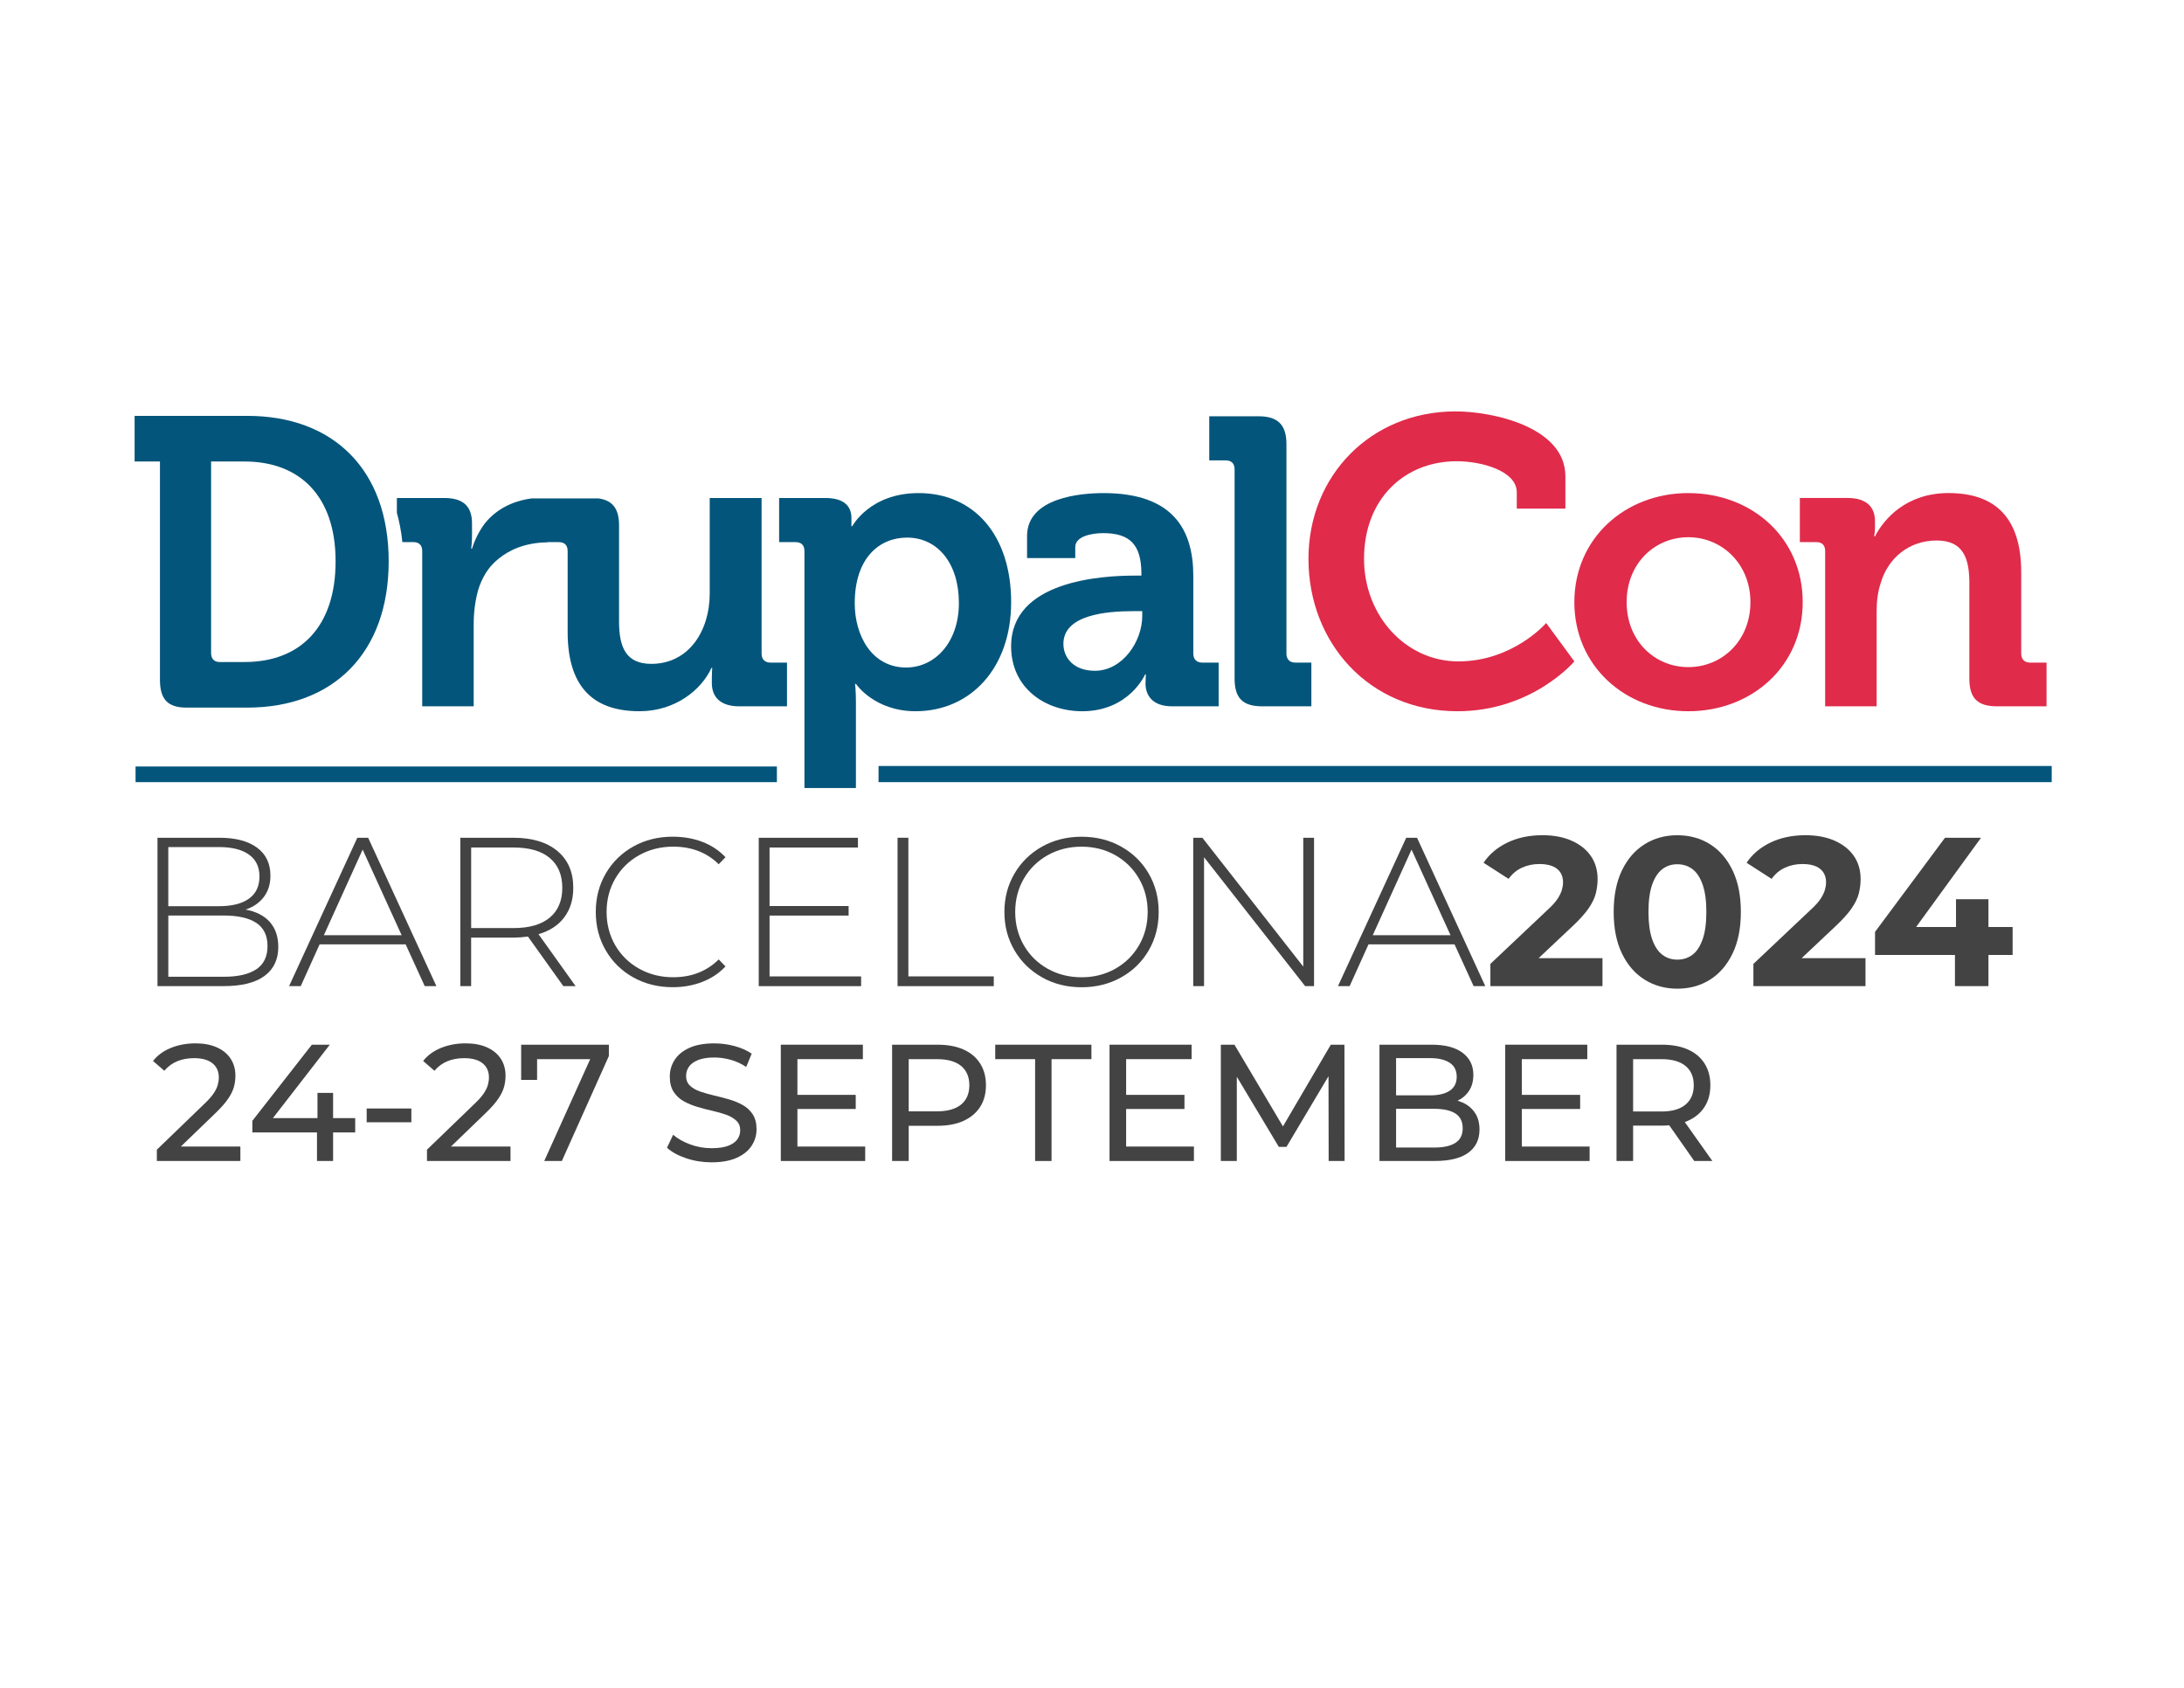
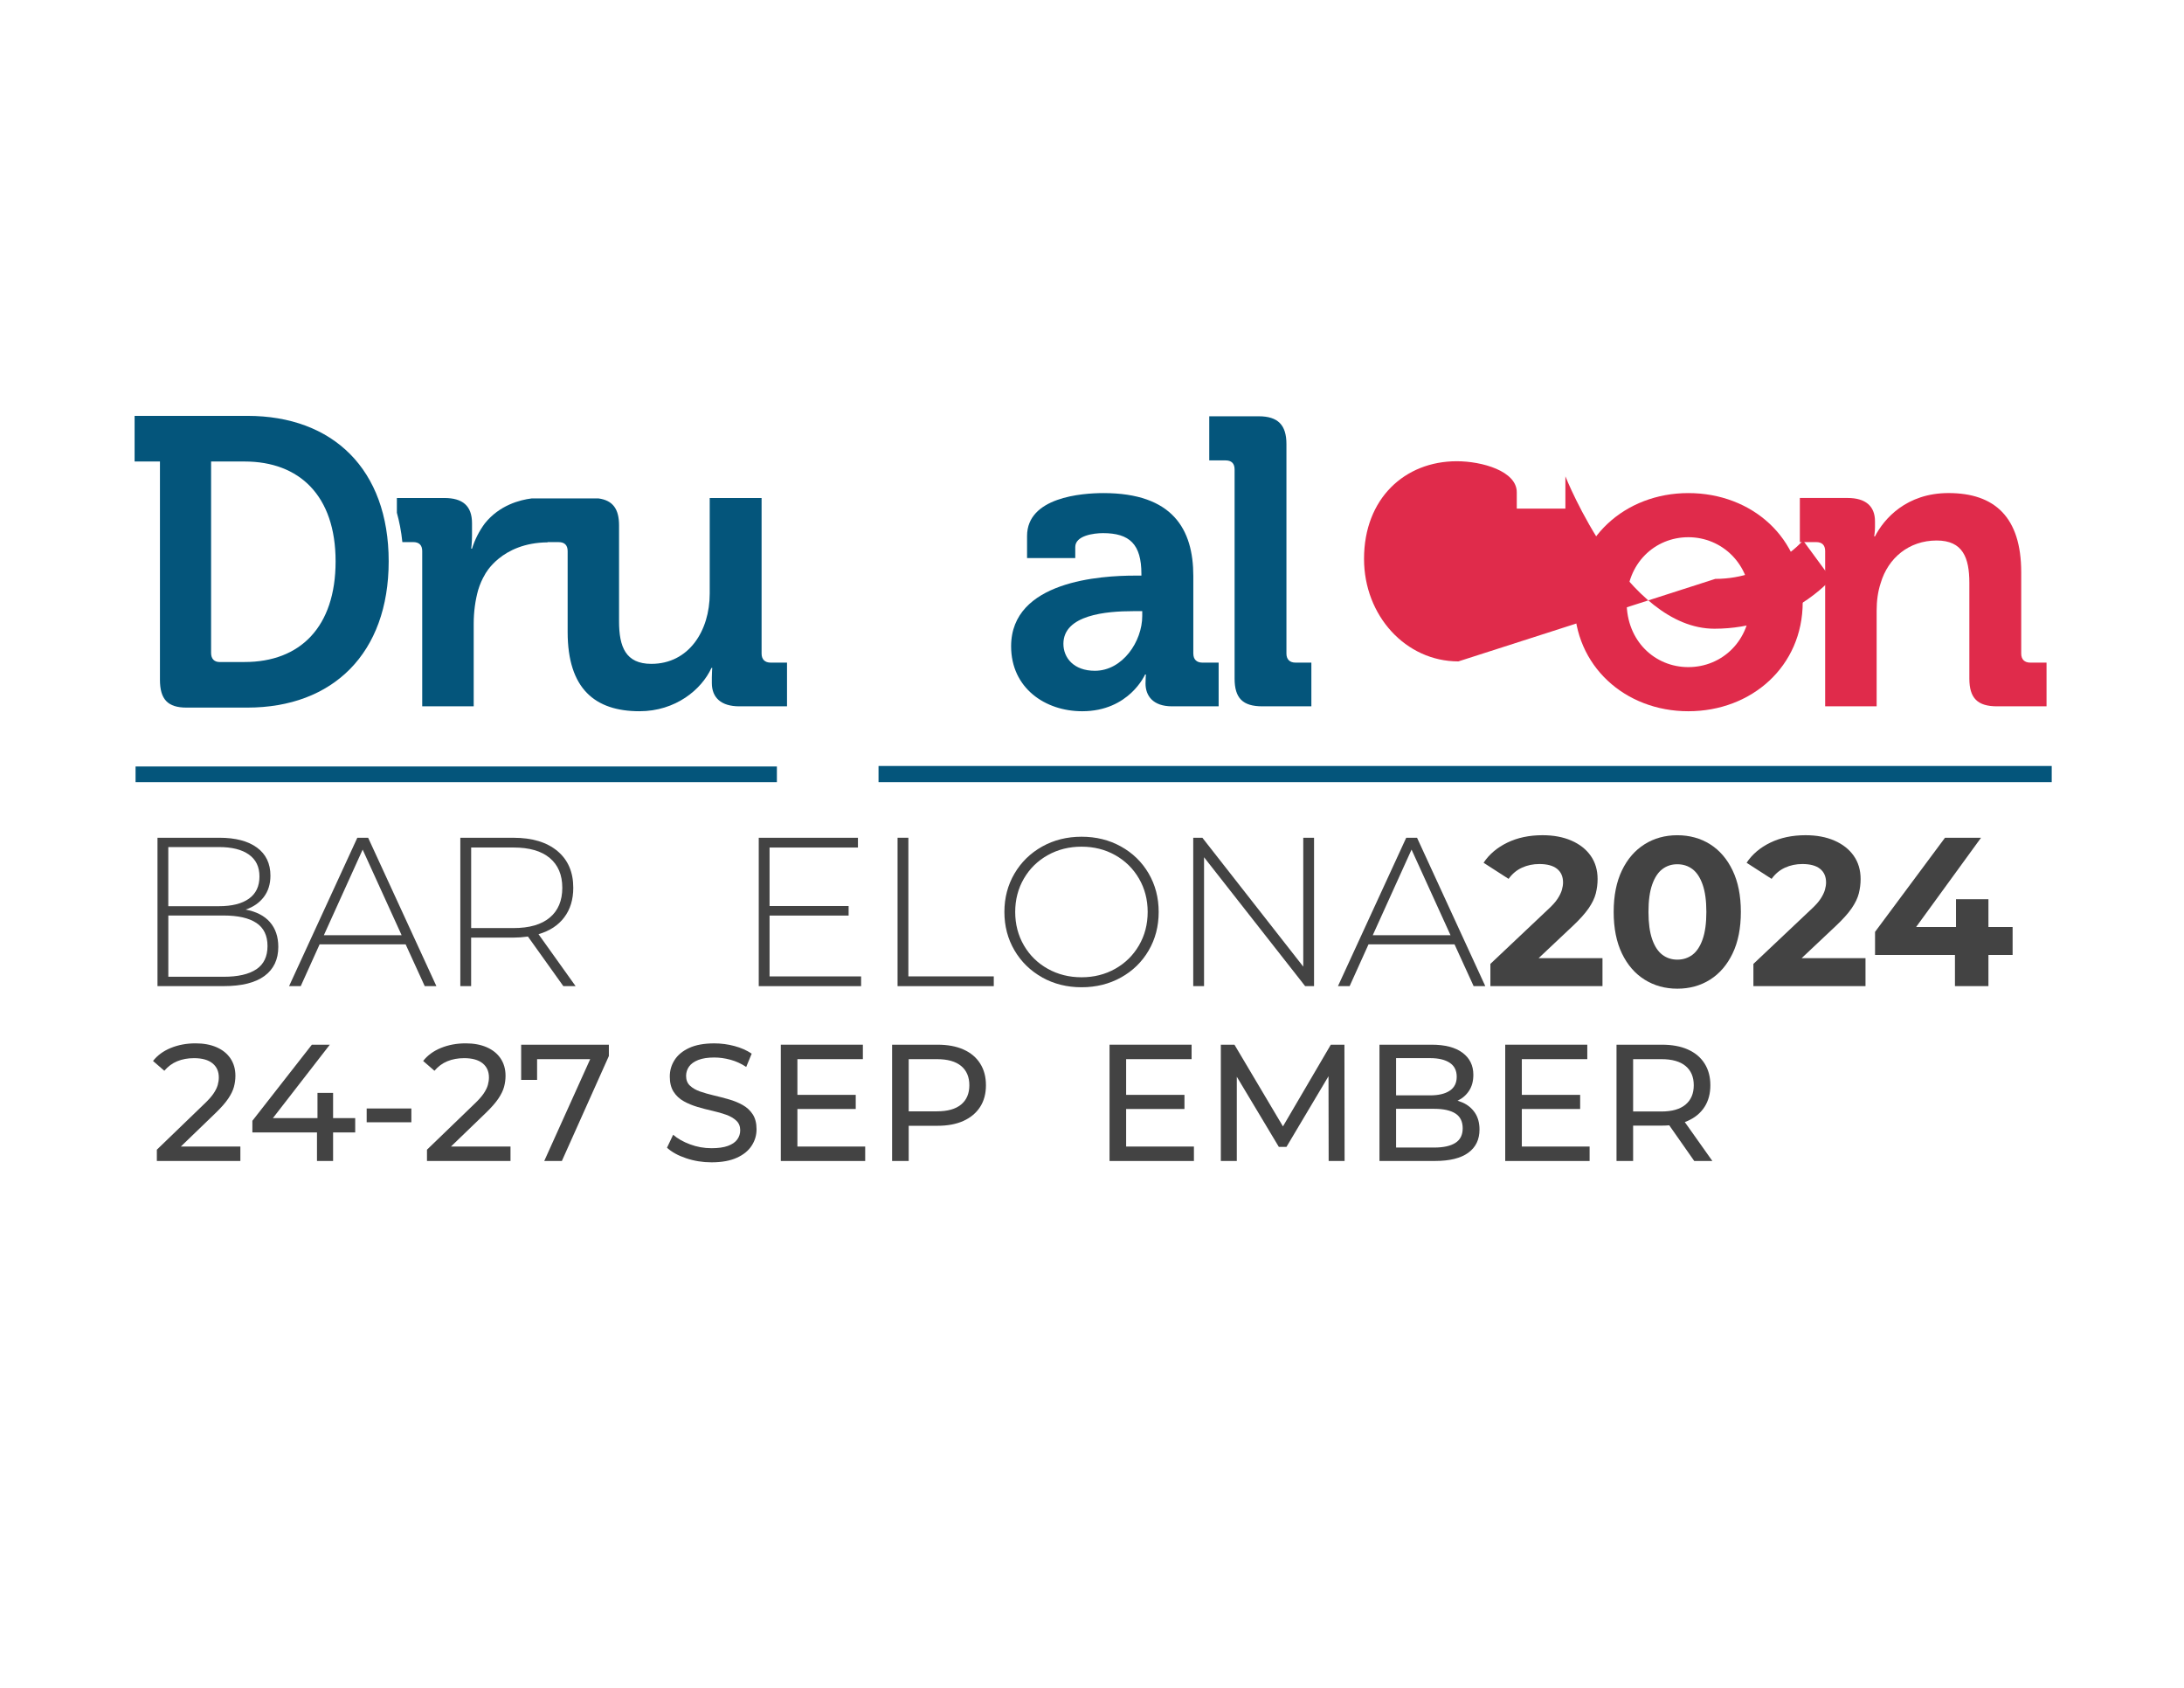
<svg xmlns="http://www.w3.org/2000/svg" id="Layer_1" data-name="Layer 1" viewBox="0 0 792 612">
  <defs>
    <style>
      .cls-1 {
        fill: #434343;
      }

      .cls-1, .cls-2, .cls-3 {
        stroke-width: 0px;
      }

      .cls-2 {
        fill: #e02b4b;
      }

      .cls-3 {
        fill: #04557b;
      }
    </style>
  </defs>
  <rect class="cls-3" x="49.16" y="277.92" width="232.57" height="5.68" />
  <rect class="cls-3" x="318.59" y="277.74" width="425.44" height="5.86" />
  <path class="cls-3" d="m58.01,167.33h-9.2v-16.54h40.9c31,0,51.24,19.37,51.24,52.74s-20.24,53.04-51.24,53.04h-22.08c-6.79,0-9.63-2.98-9.63-10.13v-79.12Zm21.65,72.71h9.06c20.1,0,32.98-12.66,32.98-36.5s-13.16-36.2-32.98-36.2h-12.17v69.43c0,2.09,1.13,3.28,3.11,3.28Z" />
-   <path class="cls-3" d="m333.06,178.79c-17.63,0-24,12-24,12h-.3v-2.96c0-4.15-2.52-7.26-9.48-7.26h-16.74v16h5.92c2.07,0,3.26,1.04,3.26,3.26v85.91h18.67v-31.25c0-3.85-.3-6.52-.3-6.52h.3s6.66,9.92,21.63,9.92c19.85,0,34.66-15.55,34.66-39.55s-13.18-39.55-33.62-39.55Zm-4.44,63.25c-12.44,0-18.66-11.55-18.66-23.26,0-16.74,9.18-23.85,18.96-23.85,11.11,0,18.81,9.33,18.81,23.7s-8.74,23.4-19.11,23.4Z" />
  <path class="cls-3" d="m432.74,237v-28.14c0-16.89-7.41-30.07-32.59-30.07-7.85,0-27.7,1.48-27.7,15.56v8h17.48v-4c0-4.15,6.67-5.04,10.07-5.04,9.63,0,13.92,4,13.92,14.81v.59h-2.37c-12.3,0-44.88,1.93-44.88,25.63,0,15.11,12.3,23.55,25.78,23.55,17.03,0,22.81-13.33,22.81-13.33h.3s-.15,1.33-.15,3.26c0,4.44,2.67,8.29,9.63,8.29h16.89v-15.85h-5.92c-2.07,0-3.26-1.19-3.26-3.26Zm-18.52-13.63c0,9.18-7.11,19.85-17.18,19.85-7.7,0-11.41-4.74-11.41-9.77,0-10.52,15.56-11.85,25.33-11.85h3.26v1.78Z" />
  <path class="cls-3" d="m466.51,237v-75.99c0-6.96-3.11-10.07-10.07-10.07h-17.92v16h5.93c2.07,0,3.26,1.04,3.26,3.26v75.84c0,7.11,2.96,10.07,10.07,10.07h17.77v-15.85h-5.78c-2.07,0-3.26-1.19-3.26-3.26Z" />
-   <path class="cls-2" d="m528.87,239.82c-19.11,0-34.22-16.59-34.22-37.18,0-21.92,14.81-35.4,33.62-35.4,9.18,0,21.77,3.56,21.77,11.26v5.92h17.63v-11.7c0-17.92-26.37-23.55-39.85-23.55-30.51,0-53.32,23.11-53.32,53.47s21.92,55.25,54.06,55.25c27.11,0,42.36-18.07,42.36-18.07l-10.22-13.92s-12,13.92-31.85,13.92Z" />
+   <path class="cls-2" d="m528.87,239.82c-19.11,0-34.22-16.59-34.22-37.18,0-21.92,14.81-35.4,33.62-35.4,9.18,0,21.77,3.56,21.77,11.26v5.92h17.63v-11.7s21.92,55.25,54.06,55.25c27.11,0,42.36-18.07,42.36-18.07l-10.22-13.92s-12,13.92-31.85,13.92Z" />
  <path class="cls-2" d="m612.25,178.79c-22.96,0-41.33,16.44-41.33,39.55s18.37,39.55,41.33,39.55,41.48-16.29,41.48-39.55-18.37-39.55-41.48-39.55Zm0,63.1c-12.15,0-22.37-9.48-22.37-23.55s10.22-23.55,22.37-23.55,22.52,9.63,22.52,23.55-10.22,23.55-22.52,23.55Z" />
  <path class="cls-2" d="m736.23,240.26c-2.07,0-3.26-1.19-3.26-3.26v-29.48c0-20-9.63-28.74-26.37-28.74-15.26,0-23.4,9.33-26.66,15.7h-.3s.3-1.63.3-3.26v-2.22c0-5.33-3.26-8.44-9.92-8.44h-17.33v16h5.92c2.07,0,3.26,1.04,3.26,3.26v56.29h18.67v-34.66c0-3.56.44-6.96,1.48-10.07,2.67-9.03,10.22-15.4,20.29-15.4,9.48,0,11.85,6.22,11.85,15.4v34.66c0,7.11,2.96,10.07,10.07,10.07h17.92v-15.85h-5.92Z" />
  <path class="cls-3" d="m279.44,240.26c-2.07,0-3.26-1.19-3.26-3.26v-56.43h-18.81v34.66c0,13.48-7.55,25.48-21.18,25.48-9.33,0-11.7-6.22-11.7-15.41v-34.81c0-5.93-2.25-9.04-7.41-9.76h-24.31c-4.18.52-11.65,2.41-16.97,9.08-2.01,2.71-3.59,5.81-4.63,9.12h-.3s.3-1.93.3-4.74v-4.44c0-6.37-3.41-9.18-10.07-9.18h-17.18v5.35c.85,3.05,1.58,6.62,1.99,10.64h3.94c2.07,0,3.26,1.04,3.26,3.26v56.29h18.67v-29.92c0-4.44.59-8.59,1.63-12.29.64-2.1,1.47-3.97,2.47-5.62h-.01s5.81-11.48,22.73-11.63v-.08h3.99c2.07,0,3.26,1.04,3.26,3.26v29.33c0,20.59,9.92,28.73,26.07,28.73,13.03,0,22.51-7.85,26.07-15.7h.3s-.15,1.63-.15,3.41v2.07c0,5.33,3.41,8.44,9.93,8.44h17.33v-15.85h-5.92Z" />
  <g>
    <path class="cls-1" d="m97.88,334.35c2.02,2.31,3.04,5.3,3.04,8.99,0,4.56-1.67,8.07-5,10.53-3.33,2.46-8.28,3.69-14.83,3.69h-23.98v-53.8h22.44c5.84,0,10.39,1.19,13.64,3.57s4.88,5.78,4.88,10.18c0,3.07-.81,5.66-2.42,7.76-1.61,2.1-3.8,3.61-6.57,4.54,3.84.72,6.78,2.23,8.8,4.53Zm-36.85-27.21v21.44h18.37c4.71,0,8.34-.91,10.88-2.73s3.81-4.5,3.81-8.03-1.27-6.13-3.81-7.95c-2.54-1.82-6.16-2.73-10.88-2.73h-18.37Zm31.94,44.31c2.69-1.82,4.04-4.62,4.04-8.42s-1.35-6.58-4.04-8.38c-2.69-1.79-6.65-2.69-11.87-2.69h-20.06v22.21h20.06c5.23,0,9.18-.91,11.87-2.73Z" />
    <path class="cls-1" d="m147.11,342.42h-31.21l-6.84,15.14h-4.23l24.75-53.8h3.92l24.75,53.8h-4.23l-6.92-15.14Zm-1.46-3.31l-14.14-31.05-14.07,31.05h28.21Z" />
    <path class="cls-1" d="m204.29,357.57l-12.84-17.98c-1.9.26-3.64.38-5.23.38h-15.37v17.6h-3.92v-53.8h19.29c6.76,0,12.07,1.6,15.91,4.8,3.84,3.2,5.76,7.65,5.76,13.33,0,4.25-1.09,7.83-3.27,10.72-2.18,2.9-5.29,4.93-9.34,6.11l13.45,18.83h-4.46Zm-18.06-21.06c5.74,0,10.12-1.27,13.14-3.8s4.54-6.14,4.54-10.8-1.51-8.26-4.54-10.8c-3.02-2.54-7.4-3.81-13.14-3.81h-15.37v29.21h15.37Z" />
-     <path class="cls-1" d="m229.69,354.42c-4.23-2.36-7.56-5.61-9.99-9.76-2.43-4.15-3.65-8.81-3.65-13.99s1.22-9.84,3.65-13.99c2.43-4.15,5.76-7.4,9.99-9.76,4.23-2.36,8.98-3.54,14.26-3.54,3.89,0,7.48.63,10.76,1.88s6.07,3.11,8.38,5.57l-2.46,2.54c-4.3-4.25-9.81-6.38-16.52-6.38-4.51,0-8.61,1.03-12.3,3.08-3.69,2.05-6.59,4.88-8.69,8.49-2.1,3.61-3.15,7.65-3.15,12.1s1.05,8.49,3.15,12.11c2.1,3.61,5,6.44,8.69,8.49,3.69,2.05,7.79,3.08,12.3,3.08,6.66,0,12.17-2.15,16.52-6.46l2.46,2.54c-2.31,2.46-5.11,4.33-8.42,5.61-3.3,1.28-6.88,1.92-10.72,1.92-5.28,0-10.03-1.18-14.26-3.54Z" />
    <path class="cls-1" d="m312.27,354.03v3.54h-37.12v-53.8h35.97v3.54h-32.05v21.21h28.67v3.46h-28.67v22.06h33.2Z" />
    <path class="cls-1" d="m325.49,303.76h3.92v50.27h30.97v3.54h-34.89v-53.8Z" />
    <path class="cls-1" d="m377.91,354.38c-4.25-2.38-7.6-5.65-10.03-9.8-2.43-4.15-3.65-8.79-3.65-13.91s1.22-9.76,3.65-13.91c2.43-4.15,5.78-7.42,10.03-9.8,4.25-2.38,9.02-3.57,14.3-3.57s10.04,1.18,14.29,3.54c4.25,2.36,7.6,5.61,10.03,9.76,2.43,4.15,3.65,8.81,3.65,13.99s-1.22,9.84-3.65,13.99c-2.43,4.15-5.78,7.4-10.03,9.76s-9.02,3.54-14.29,3.54-10.04-1.19-14.3-3.57Zm26.52-3.11c3.64-2.05,6.51-4.88,8.61-8.49s3.15-7.65,3.15-12.11-1.05-8.49-3.15-12.1-4.97-6.44-8.61-8.49c-3.64-2.05-7.71-3.08-12.22-3.08s-8.6,1.03-12.26,3.08c-3.67,2.05-6.55,4.88-8.65,8.49-2.1,3.61-3.15,7.65-3.15,12.1s1.05,8.49,3.15,12.11c2.1,3.61,4.98,6.44,8.65,8.49,3.66,2.05,7.75,3.08,12.26,3.08s8.58-1.03,12.22-3.08Z" />
    <path class="cls-1" d="m476.52,303.76v53.8h-3.23l-36.66-46.73v46.73h-3.92v-53.8h3.31l36.59,46.73v-46.73h3.92Z" />
    <path class="cls-1" d="m527.48,342.42h-31.21l-6.84,15.14h-4.23l24.75-53.8h3.92l24.75,53.8h-4.23l-6.92-15.14Zm-1.46-3.31l-14.14-31.05-14.07,31.05h28.21Z" />
    <path class="cls-1" d="m540.47,357.57v-8.07l20.75-19.6c1.64-1.49,2.84-2.82,3.61-4,.77-1.18,1.29-2.26,1.57-3.23.28-.97.42-1.87.42-2.69,0-2.15-.73-3.8-2.19-4.96s-3.6-1.73-6.42-1.73c-2.26,0-4.34.44-6.26,1.31-1.92.87-3.55,2.23-4.88,4.07l-9.07-5.84c2.05-3.08,4.92-5.51,8.61-7.3,3.69-1.79,7.94-2.69,12.76-2.69,4,0,7.49.65,10.49,1.96,3,1.31,5.33,3.14,6.99,5.5s2.5,5.18,2.5,8.45c0,1.74-.22,3.47-.65,5.19s-1.31,3.52-2.61,5.42c-1.31,1.9-3.22,4.02-5.73,6.38l-17.22,16.22-2.38-4.54h30.36v10.15h-40.66Z" />
    <path class="cls-1" d="m608.25,358.49c-4.41,0-8.35-1.09-11.84-3.27-3.49-2.18-6.23-5.34-8.23-9.49-2-4.15-3-9.17-3-15.07s1-10.91,3-15.06c2-4.15,4.74-7.31,8.23-9.49,3.48-2.18,7.43-3.26,11.84-3.26s8.42,1.09,11.87,3.26c3.46,2.18,6.19,5.34,8.18,9.49,2,4.15,3,9.17,3,15.06s-1,10.91-3,15.07c-2,4.15-4.73,7.31-8.18,9.49-3.46,2.18-7.42,3.27-11.87,3.27Zm0-10.53c2.1,0,3.93-.59,5.5-1.77,1.56-1.18,2.79-3.05,3.69-5.61.9-2.56,1.35-5.87,1.35-9.92s-.45-7.35-1.35-9.91c-.9-2.56-2.13-4.43-3.69-5.61-1.56-1.18-3.39-1.77-5.5-1.77s-3.86.59-5.42,1.77c-1.56,1.18-2.79,3.05-3.69,5.61-.9,2.56-1.34,5.87-1.34,9.91s.45,7.35,1.34,9.92c.9,2.56,2.13,4.43,3.69,5.61,1.56,1.18,3.37,1.77,5.42,1.77Z" />
    <path class="cls-1" d="m635.85,357.57v-8.07l20.75-19.6c1.64-1.49,2.84-2.82,3.61-4,.77-1.18,1.29-2.26,1.57-3.23.28-.97.42-1.87.42-2.69,0-2.15-.73-3.8-2.19-4.96s-3.6-1.73-6.42-1.73c-2.26,0-4.34.44-6.26,1.31-1.92.87-3.55,2.23-4.88,4.07l-9.07-5.84c2.05-3.08,4.92-5.51,8.61-7.3,3.69-1.79,7.94-2.69,12.76-2.69,4,0,7.49.65,10.49,1.96,3,1.31,5.33,3.14,6.99,5.5s2.5,5.18,2.5,8.45c0,1.74-.22,3.47-.65,5.19s-1.31,3.52-2.61,5.42c-1.31,1.9-3.22,4.02-5.73,6.38l-17.22,16.22-2.38-4.54h30.36v10.15h-40.66Z" />
    <path class="cls-1" d="m679.96,346.27v-8.38l25.36-34.12h13.07l-24.82,34.12-6.07-1.77h42.35v10.15h-49.88Zm28.98,11.3v-11.3l.38-10.15v-10.07h11.76v31.51h-12.14Z" />
  </g>
  <g>
    <path class="cls-1" d="m56.88,420.97v-4.1l17.17-16.57c1.53-1.44,2.66-2.72,3.4-3.82.74-1.1,1.24-2.13,1.51-3.07.26-.94.39-1.86.39-2.74,0-2.17-.76-3.88-2.29-5.12-1.53-1.24-3.76-1.87-6.69-1.87-2.25,0-4.28.37-6.08,1.11-1.81.74-3.37,1.9-4.7,3.46l-4.1-3.55c1.6-2.05,3.76-3.62,6.47-4.73,2.71-1.1,5.69-1.66,8.95-1.66,2.93,0,5.48.47,7.65,1.42s3.84,2.3,5.03,4.07c1.18,1.77,1.78,3.86,1.78,6.26,0,1.37-.18,2.71-.54,4.04-.36,1.32-1.05,2.73-2.05,4.22-1,1.49-2.45,3.15-4.34,5l-15.3,14.76-1.45-2.35h25.48v5.24h-30.3Z" />
    <path class="cls-1" d="m91.52,410.61v-4.22l21.57-27.59h6.51l-21.39,27.59-3.07-.96h33.67v5.18h-37.29Zm23.43,10.36v-10.36l.18-5.18v-9.16h5.66v24.7h-5.84Z" />
    <path class="cls-1" d="m132.97,406.93v-5h16.2v5h-16.2Z" />
    <path class="cls-1" d="m154.84,420.97v-4.1l17.17-16.57c1.53-1.44,2.66-2.72,3.4-3.82.74-1.1,1.24-2.13,1.51-3.07.26-.94.39-1.86.39-2.74,0-2.17-.76-3.88-2.29-5.12-1.53-1.24-3.76-1.87-6.69-1.87-2.25,0-4.28.37-6.08,1.11-1.81.74-3.37,1.9-4.7,3.46l-4.1-3.55c1.6-2.05,3.76-3.62,6.47-4.73,2.71-1.1,5.69-1.66,8.95-1.66,2.93,0,5.48.47,7.65,1.42s3.84,2.3,5.03,4.07c1.18,1.77,1.78,3.86,1.78,6.26,0,1.37-.18,2.71-.54,4.04-.36,1.32-1.05,2.73-2.05,4.22-1,1.49-2.45,3.15-4.34,5l-15.3,14.76-1.45-2.35h25.48v5.24h-30.3Z" />
    <path class="cls-1" d="m197.36,420.97l17.89-39.64,1.57,2.71h-25.06l3.01-2.95v10.48h-5.78v-12.77h31.81v4.1l-17.05,38.07h-6.39Z" />
    <path class="cls-1" d="m258.03,421.45c-3.21,0-6.29-.49-9.22-1.48-2.93-.98-5.24-2.26-6.93-3.82l2.23-4.7c1.61,1.41,3.66,2.57,6.14,3.49,2.49.93,5.08,1.39,7.77,1.39,2.45,0,4.44-.28,5.96-.84,1.53-.56,2.65-1.33,3.37-2.32.72-.98,1.08-2.1,1.08-3.34,0-1.45-.47-2.61-1.42-3.49-.94-.88-2.17-1.6-3.67-2.14-1.51-.54-3.16-1.01-4.97-1.42-1.81-.4-3.62-.87-5.45-1.42-1.83-.54-3.49-1.23-5-2.08-1.51-.84-2.72-1.98-3.64-3.4s-1.39-3.26-1.39-5.51.57-4.17,1.72-5.99c1.15-1.83,2.91-3.29,5.3-4.4s5.43-1.66,9.13-1.66c2.45,0,4.88.32,7.29.96,2.41.64,4.5,1.57,6.26,2.77l-1.99,4.82c-1.81-1.21-3.72-2.08-5.72-2.62-2.01-.54-3.96-.81-5.84-.81-2.37,0-4.32.3-5.84.9s-2.64,1.41-3.34,2.41c-.7,1-1.06,2.13-1.06,3.37,0,1.49.47,2.67,1.42,3.55.94.88,2.17,1.59,3.68,2.11,1.51.52,3.16.99,4.97,1.42,1.81.42,3.62.89,5.45,1.42,1.83.52,3.49,1.2,5,2.05,1.51.84,2.72,1.97,3.64,3.37.92,1.41,1.39,3.21,1.39,5.42s-.58,4.11-1.75,5.93c-1.17,1.83-2.96,3.3-5.39,4.4-2.43,1.11-5.49,1.66-9.19,1.66Z" />
    <path class="cls-1" d="m289.17,415.73h24.58v5.24h-30.6v-42.17h29.76v5.24h-23.74v31.69Zm-.54-18.74h21.69v5.12h-21.69v-5.12Z" />
    <path class="cls-1" d="m323.51,420.97v-42.17h16.44c3.7,0,6.85.58,9.46,1.75,2.61,1.17,4.62,2.85,6.02,5.06,1.41,2.21,2.11,4.84,2.11,7.89s-.7,5.67-2.11,7.86c-1.41,2.19-3.42,3.87-6.02,5.06-2.61,1.19-5.76,1.78-9.46,1.78h-13.13l2.71-2.83v15.6h-6.02Zm6.02-15l-2.71-3.01h12.95c3.86,0,6.78-.82,8.77-2.47,1.99-1.65,2.98-3.98,2.98-6.99s-.99-5.34-2.98-6.99c-1.99-1.65-4.91-2.47-8.77-2.47h-12.95l2.71-3.01v24.94Z" />
-     <path class="cls-1" d="m375.37,420.97v-36.93h-14.46v-5.24h34.88v5.24h-14.46v36.93h-5.96Z" />
    <path class="cls-1" d="m408.38,415.73h24.58v5.24h-30.6v-42.17h29.76v5.24h-23.74v31.69Zm-.54-18.74h21.69v5.12h-21.69v-5.12Z" />
    <path class="cls-1" d="m442.72,420.97v-42.17h4.94l18.92,31.87h-2.65l18.67-31.87h4.94l.06,42.17h-5.78l-.06-33.07h1.39l-16.63,27.95h-2.77l-16.75-27.95h1.51v33.07h-5.78Z" />
    <path class="cls-1" d="m500.25,420.97v-42.17h18.92c4.86,0,8.59.97,11.2,2.92,2.61,1.95,3.92,4.61,3.92,7.98,0,2.29-.51,4.22-1.54,5.78-1.02,1.57-2.4,2.77-4.13,3.61s-3.59,1.27-5.6,1.27l1.08-1.81c2.41,0,4.54.42,6.39,1.27,1.84.84,3.31,2.08,4.4,3.71,1.08,1.63,1.63,3.64,1.63,6.05,0,3.61-1.35,6.42-4.07,8.4s-6.74,2.98-12.08,2.98h-20.12Zm6.02-4.88h13.86c3.33,0,5.88-.56,7.65-1.69,1.77-1.12,2.65-2.89,2.65-5.3s-.88-4.23-2.65-5.36c-1.77-1.12-4.32-1.69-7.65-1.69h-14.4v-4.88h12.89c3.05,0,5.42-.56,7.11-1.69s2.53-2.81,2.53-5.06-.84-3.94-2.53-5.06c-1.69-1.12-4.06-1.69-7.11-1.69h-12.35v32.41Z" />
    <path class="cls-1" d="m551.87,415.73h24.58v5.24h-30.6v-42.17h29.76v5.24h-23.74v31.69Zm-.54-18.74h21.69v5.12h-21.69v-5.12Z" />
    <path class="cls-1" d="m586.21,420.97v-42.17h16.44c3.7,0,6.85.58,9.46,1.75,2.61,1.17,4.62,2.85,6.02,5.06,1.41,2.21,2.11,4.84,2.11,7.89s-.7,5.67-2.11,7.86c-1.41,2.19-3.42,3.86-6.02,5.03-2.61,1.17-5.76,1.75-9.46,1.75h-13.13l2.71-2.77v15.6h-6.02Zm6.02-15l-2.71-2.95h12.95c3.86,0,6.78-.83,8.77-2.5,1.99-1.67,2.98-4.01,2.98-7.02s-.99-5.34-2.98-6.99c-1.99-1.65-4.91-2.47-8.77-2.47h-12.95l2.71-3.01v24.94Zm22.17,15l-10.72-15.3h6.45l10.84,15.3h-6.57Z" />
  </g>
</svg>